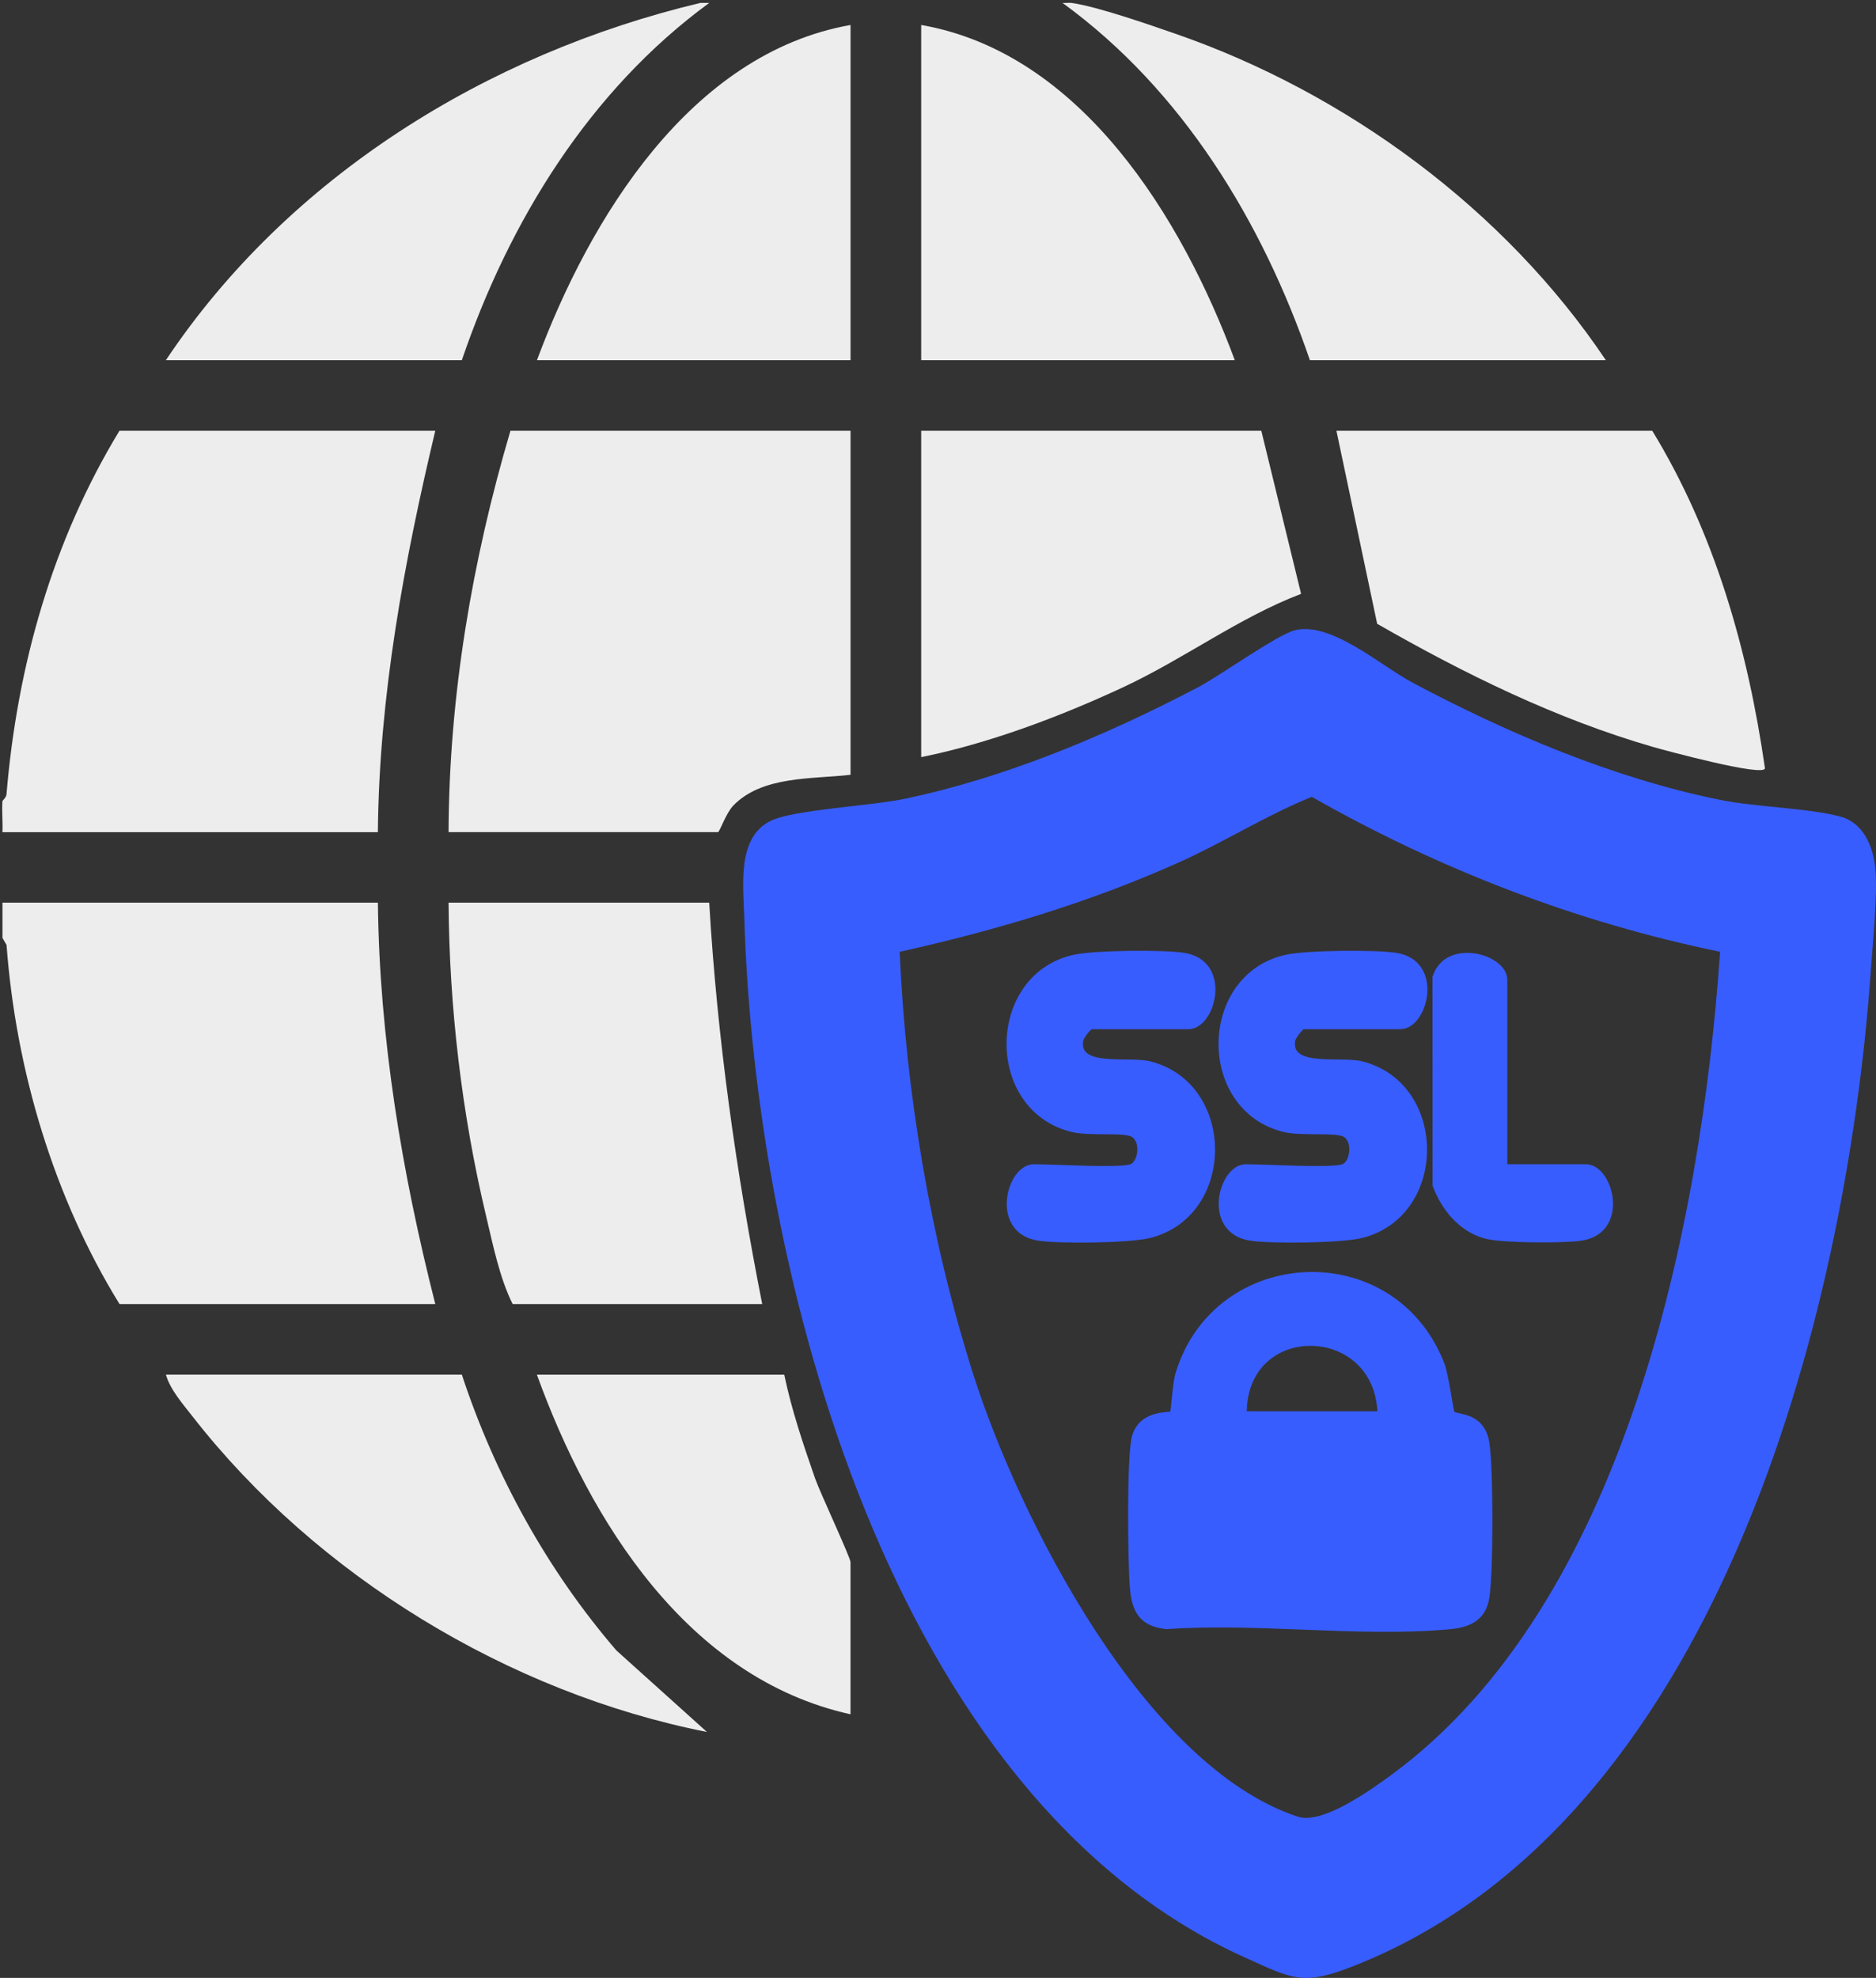
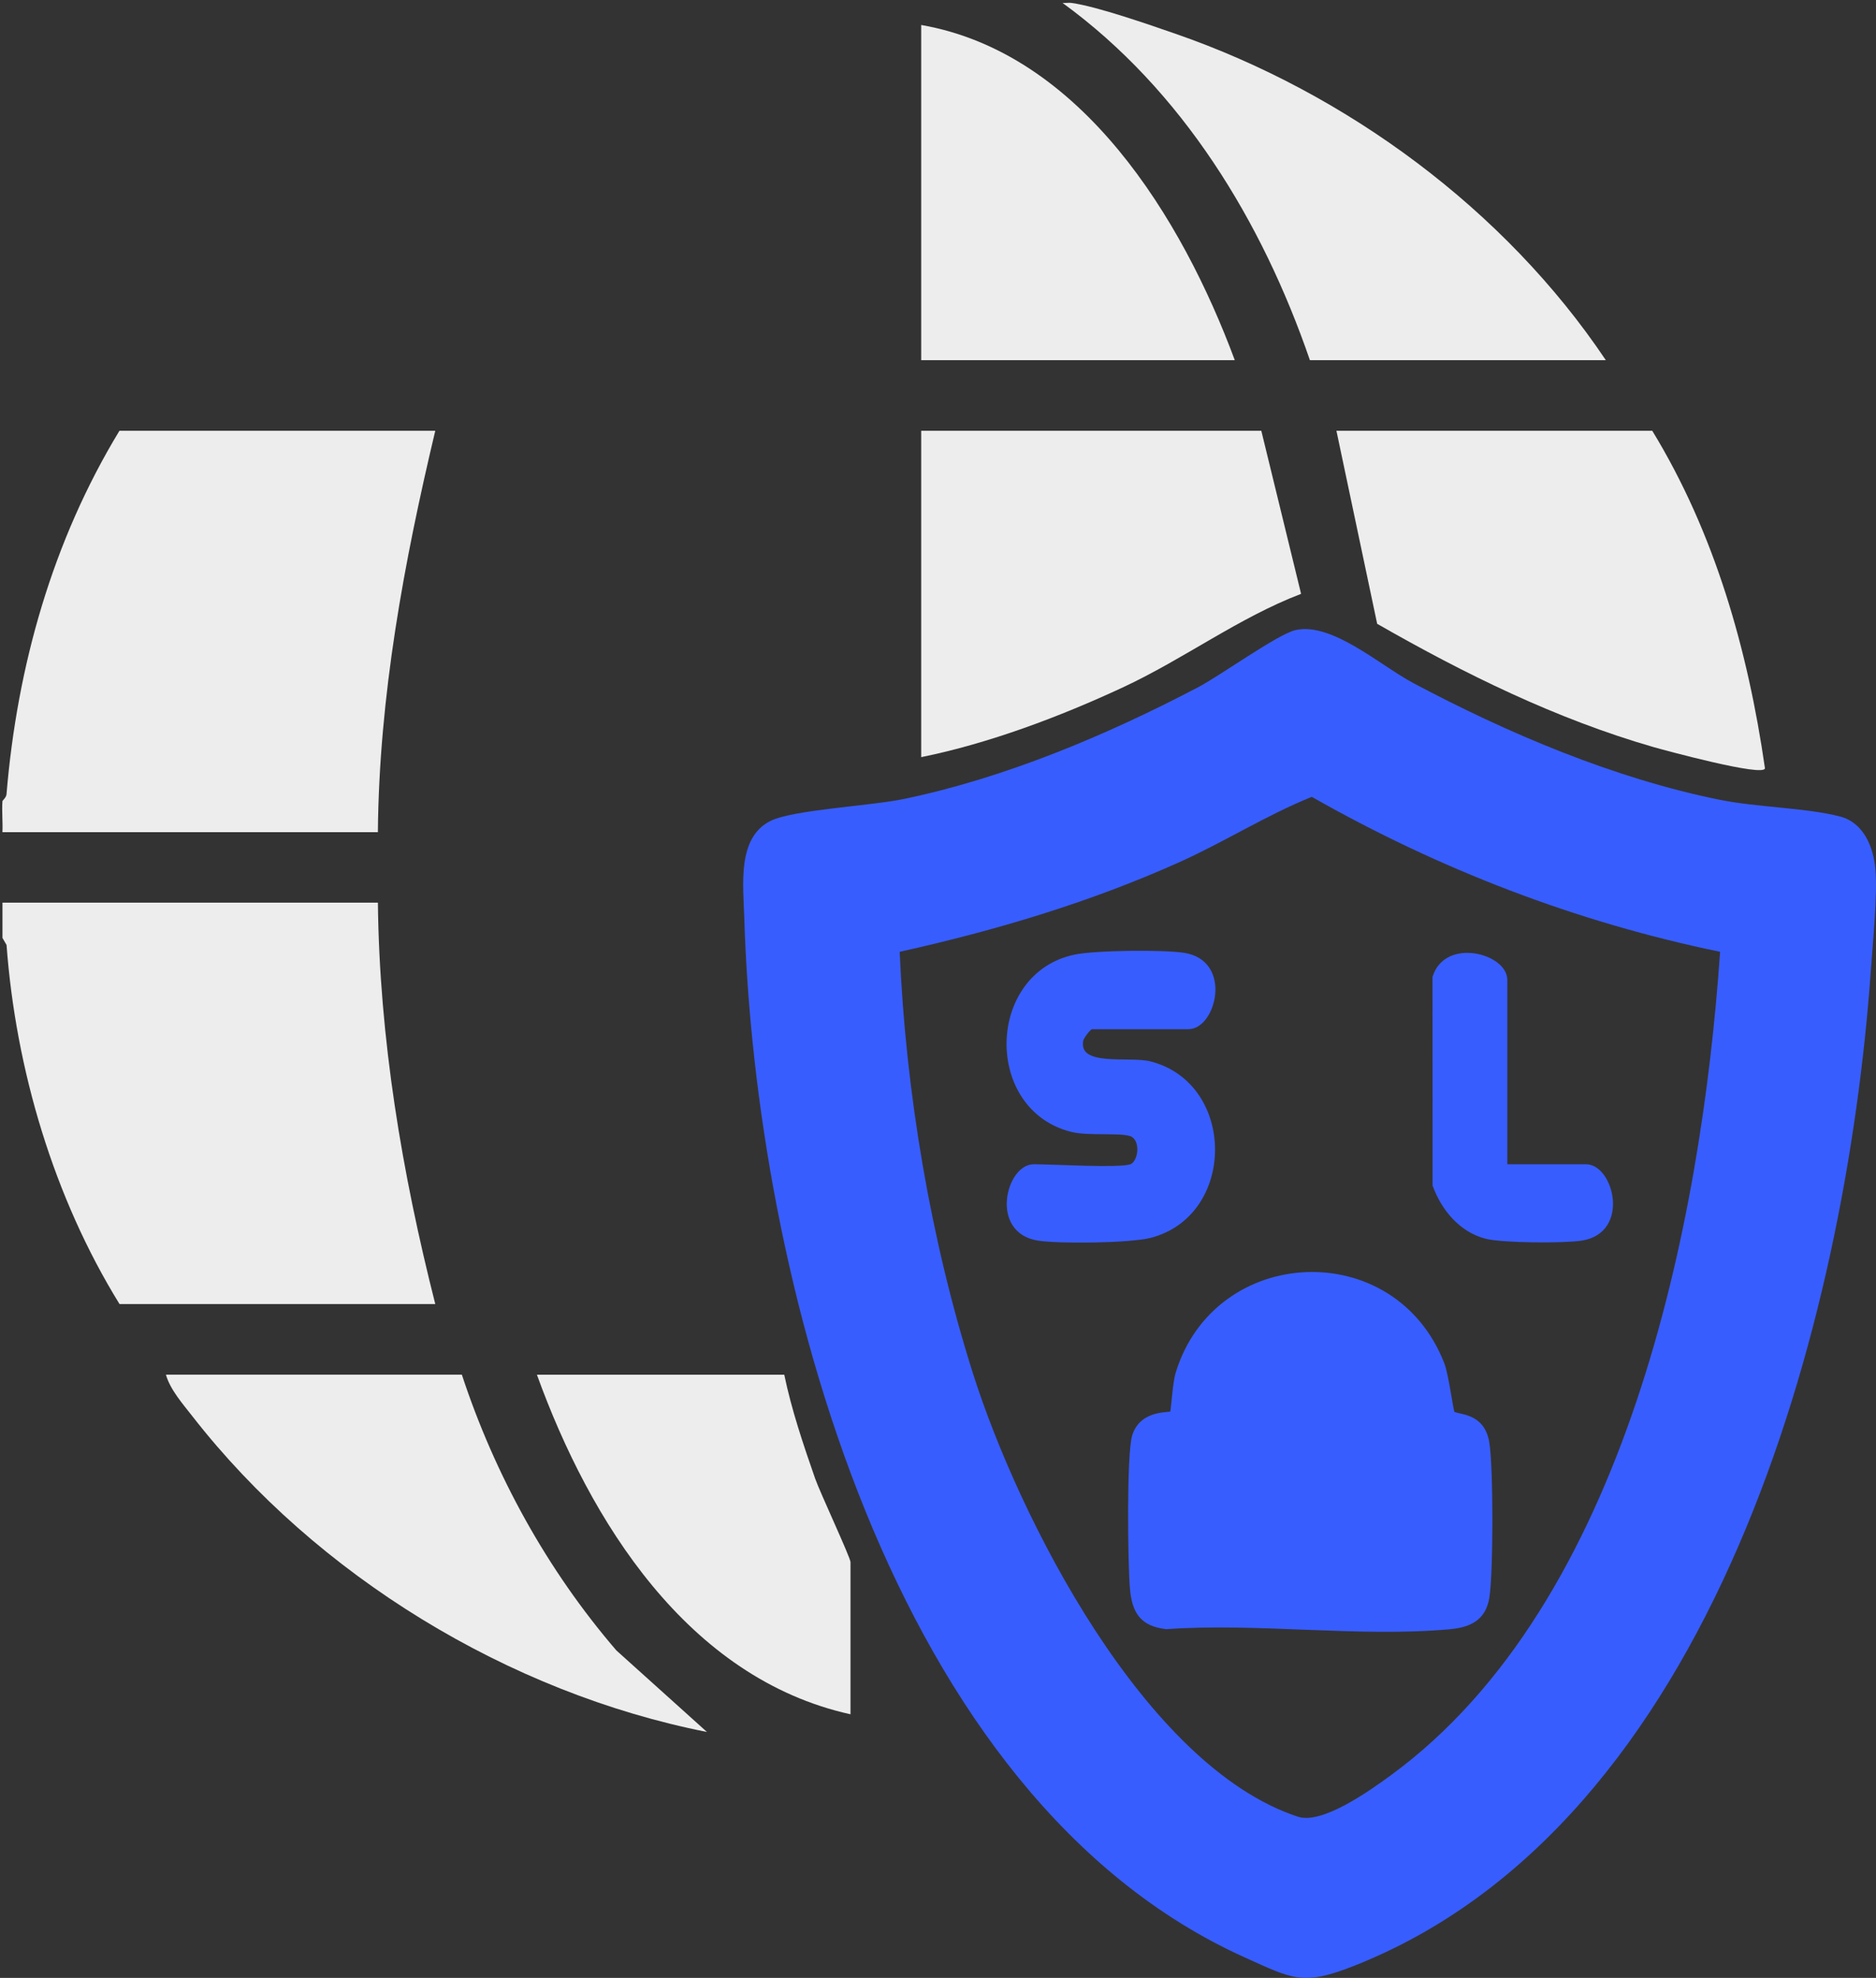
<svg xmlns="http://www.w3.org/2000/svg" width="92" height="97" viewBox="0 0 92 97" fill="none">
  <rect x="0" y="0" width="92" height="97" fill="#333333" stroke="none" />
  <g clip-path="url(#clip0_2767_1304)">
    <path d="M0.119 39.294C0.121 39.252 0.305 39.12 0.319 38.951C0.842 32.661 2.577 26.526 5.858 21.125H21.346C19.81 27.582 18.592 34.136 18.531 40.811H0.119C0.143 40.31 0.084 39.794 0.119 39.296V39.294Z" fill="#EEEDED" />
    <path d="M0.119 44.269H18.532C18.606 50.934 19.713 57.52 21.346 63.953H5.861C2.638 58.73 0.775 52.462 0.321 46.342L0.121 45.999V44.269H0.119Z" fill="#EEEDED" />
    <path d="M52.54 0.143C53.795 0.314 56.338 1.205 57.634 1.652C66.04 4.562 73.808 10.29 78.75 17.663H64.238C61.899 10.862 57.986 4.418 52.107 0.143C52.249 0.156 52.403 0.124 52.542 0.143H52.54Z" fill="#EEEDED" />
-     <path d="M34.78 0.143C28.91 4.442 24.973 10.845 22.649 17.663H8.135C14.135 8.676 23.874 2.638 34.345 0.143H34.78Z" fill="#EEEDED" />
-     <path d="M41.711 21.125V37.997C39.82 38.216 37.383 38.04 35.963 39.504C35.603 39.874 35.288 40.809 35.212 40.809H21.998C22.02 34.144 23.153 27.495 25.032 21.125H41.711Z" fill="#EEEDED" />
-     <path d="M34.78 44.269C35.171 50.901 36.096 57.451 37.379 63.953H25.14C24.5 62.671 24.178 61.06 23.837 59.63C22.649 54.641 22.031 49.399 21.998 44.269H34.778H34.78Z" fill="#EEEDED" />
    <path d="M81.027 21.125C84.091 26.14 85.717 31.87 86.553 37.67C86.579 38.144 81.519 36.761 81.087 36.638C76.31 35.259 71.828 33.05 67.537 30.593L65.539 21.125H81.027Z" fill="#EEEDED" />
    <path d="M61.855 21.125L63.806 29.123C60.737 30.298 58.077 32.308 55.069 33.709C51.973 35.15 48.507 36.456 45.176 37.132V21.125H61.855Z" fill="#EEEDED" />
    <path d="M22.649 67.415C24.271 72.341 26.838 77 30.226 80.939L34.669 84.939C24.934 83.014 15.529 77.271 9.442 69.464C8.975 68.865 8.341 68.148 8.137 67.415H22.649Z" fill="#EEEDED" />
    <path d="M60.555 17.663H45.176V1.225C53.043 2.6 57.981 10.727 60.555 17.665V17.663Z" fill="#EEEDED" />
-     <path d="M41.711 1.225V17.665H26.332C28.912 10.725 33.843 2.617 41.711 1.225Z" fill="#EEEDED" />
    <path d="M38.46 67.415C38.819 69.145 39.392 70.836 39.972 72.503C40.213 73.193 41.709 76.386 41.709 76.61V84.072C33.72 82.305 28.927 74.593 26.33 67.417H38.46V67.415Z" fill="#EEEDED" />
    <path d="M63.524 30.903C65.309 30.491 67.689 32.635 69.292 33.49C73.926 35.957 79.17 38.181 84.343 39.224C86.186 39.597 88.584 39.612 90.239 40.044C91.405 40.347 91.882 41.563 91.971 42.636C92.078 43.881 91.841 46.27 91.746 47.619C90.525 64.744 84.104 89.475 66.334 96.436C63.882 97.397 63.381 97.048 61.059 96.003C43.641 88.161 37.029 62.47 36.501 45.034C36.453 43.421 36.132 41.069 37.798 40.254C38.905 39.712 42.684 39.523 44.31 39.187C49.292 38.153 54.267 36.057 58.751 33.706C59.839 33.136 62.66 31.103 63.524 30.903ZM84.356 46.678C77.303 45.227 70.569 42.626 64.332 39.079C62.126 39.965 60.019 41.305 57.817 42.292C53.431 44.26 48.814 45.637 44.121 46.678C44.417 53.559 45.633 60.796 47.717 67.363C49.954 74.407 56.119 86.617 63.65 89.095C64.844 89.488 67.185 87.81 68.208 87.062C79.715 78.648 83.437 60.039 84.354 46.678H84.356Z" fill="#385DFF" />
-     <path d="M71.201 69.332C71.395 69.561 72.665 69.332 72.891 70.78C73.086 72.024 73.086 77.082 72.891 78.325C72.728 79.359 72.029 79.666 71.073 79.753C66.669 80.154 61.666 79.43 57.195 79.747C56.029 79.61 55.666 79.02 55.564 77.915C55.456 76.735 55.395 71.315 55.67 70.431C56.042 69.243 57.419 69.449 57.512 69.351C57.581 69.279 57.64 67.883 57.799 67.365C59.675 61.219 68.313 60.785 70.691 66.916C70.904 67.465 71.121 69.234 71.199 69.329L71.201 69.332ZM67.705 69.362C67.605 64.727 60.932 64.638 60.991 69.362H67.705Z" fill="#385DFF" stroke="#385DFF" stroke-width="0.3" stroke-miterlimit="10" />
+     <path d="M71.201 69.332C71.395 69.561 72.665 69.332 72.891 70.78C73.086 72.024 73.086 77.082 72.891 78.325C72.728 79.359 72.029 79.666 71.073 79.753C66.669 80.154 61.666 79.43 57.195 79.747C56.029 79.61 55.666 79.02 55.564 77.915C55.456 76.735 55.395 71.315 55.67 70.431C56.042 69.243 57.419 69.449 57.512 69.351C57.581 69.279 57.64 67.883 57.799 67.365C59.675 61.219 68.313 60.785 70.691 66.916C70.904 67.465 71.121 69.234 71.199 69.329L71.201 69.332ZM67.705 69.362H67.705Z" fill="#385DFF" stroke="#385DFF" stroke-width="0.3" stroke-miterlimit="10" />
    <path d="M55.466 57.247C55.959 57.093 56.142 55.964 55.575 55.621C55.143 55.361 53.442 55.58 52.58 55.367C48.396 54.333 48.53 47.825 52.743 46.96C53.749 46.754 57.032 46.719 58.05 46.877C60.279 47.224 59.466 50.324 58.281 50.324H53.514C53.406 50.324 52.95 50.866 52.962 51.092C52.824 52.503 55.371 51.935 56.398 52.202C60.446 53.249 60.452 59.51 56.398 60.56C55.406 60.816 51.959 60.855 50.926 60.694C48.698 60.347 49.51 57.247 50.695 57.247C51.662 57.247 54.832 57.442 55.462 57.247H55.466Z" fill="#385DFF" stroke="#385DFF" stroke-width="0.3" stroke-miterlimit="10" />
-     <path d="M65.863 57.247C66.356 57.093 66.538 55.964 65.971 55.621C65.539 55.361 63.839 55.58 62.977 55.367C58.792 54.333 58.927 47.825 63.14 46.96C64.145 46.754 67.428 46.719 68.447 46.877C70.675 47.224 69.863 50.324 68.677 50.324H63.91C63.802 50.324 63.346 50.866 63.359 51.092C63.22 52.503 65.767 51.935 66.794 52.202C70.842 53.249 70.849 59.51 66.794 60.56C65.802 60.816 62.356 60.855 61.322 60.694C59.094 60.347 59.906 57.247 61.092 57.247C62.058 57.247 65.229 57.442 65.858 57.247H65.863Z" fill="#385DFF" stroke="#385DFF" stroke-width="0.3" stroke-miterlimit="10" />
    <path d="M73.771 57.247H77.777C78.965 57.247 79.777 60.347 77.547 60.694C76.689 60.828 73.71 60.811 72.895 60.605C71.677 60.295 70.82 59.25 70.405 58.118L70.4 47.935C70.961 46.153 73.769 46.931 73.769 48.054V57.247H73.771Z" fill="#385DFF" stroke="#385DFF" stroke-width="0.3" stroke-miterlimit="10" />
  </g>
  <defs>
    <clipPath id="clip0_2767_1304">
      <rect width="92" height="97" fill="white" />
    </clipPath>
  </defs>
</svg>